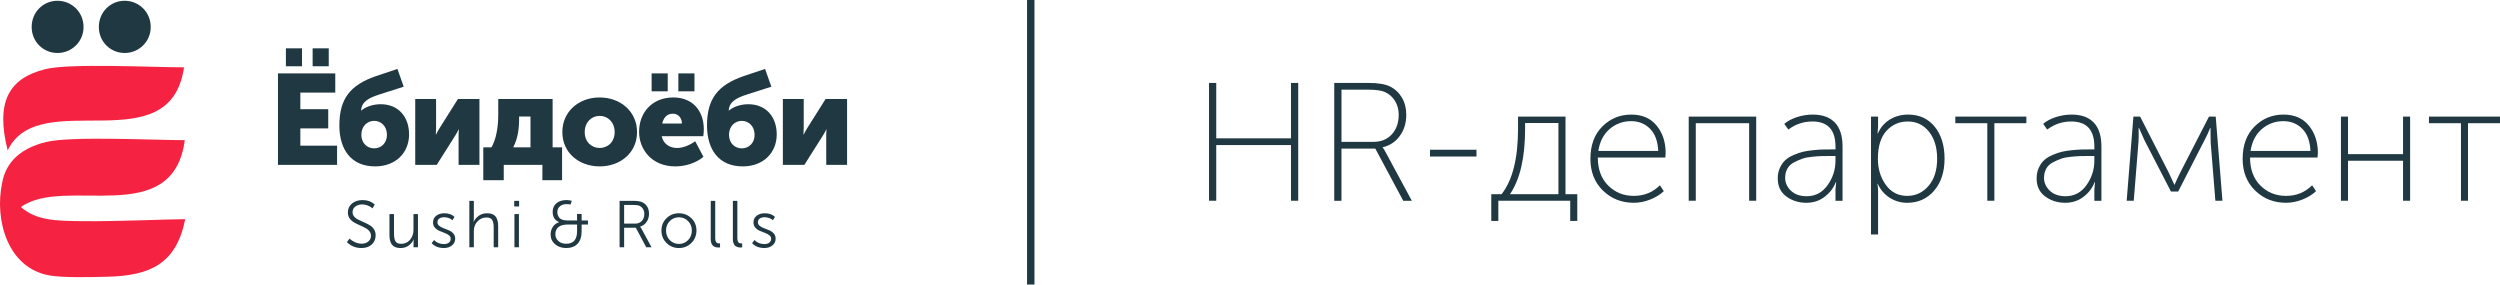
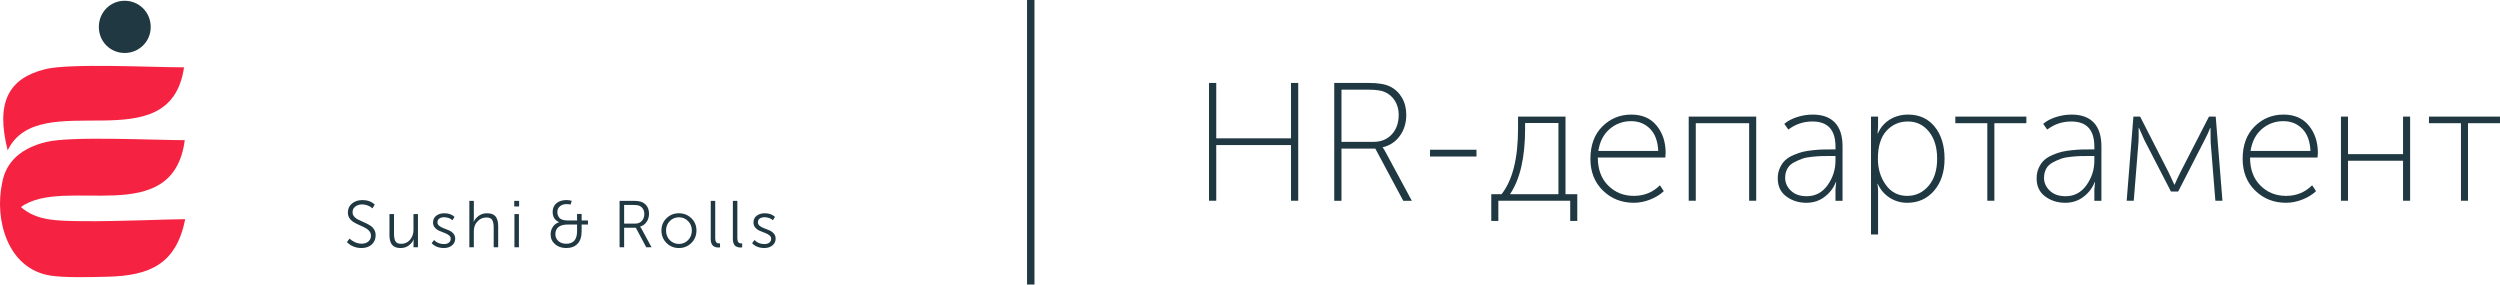
<svg xmlns="http://www.w3.org/2000/svg" xml:space="preserve" width="337.089mm" height="38.365mm" style="shape-rendering:geometricPrecision; text-rendering:geometricPrecision; image-rendering:optimizeQuality; fill-rule:evenodd; clip-rule:evenodd" viewBox="0 0 99484.14 11322.44">
  <defs>
    <style type="text/css">  .fil1 {fill:#203842} .fil0 {fill:#F52341} .fil2 {fill:#203842;fill-rule:nonzero}  </style>
  </defs>
  <g id="Слой_x0020_1">
    <g id="_1691974027552">
      <g id="_2235581416736">
        <path class="fil0" d="M7352.56 5577.76c-469.96,3571.75 -4790.15,1398.49 -6521.1,2661.31 616.73,543.57 1407.9,551.27 2470.92,561.63 1454.53,14.11 3420.47,-79.39 4067.89,-79.39 -355.81,1792.46 -1412.98,2247.57 -3083.34,2290.48 -828.95,21.25 -1768.17,39.13 -2293.67,-47.22 -1699.34,-279.6 -2217.85,-2231.43 -1908.91,-3679.2 0,-0.35 0,-0.74 0,-0.91 152.2,-872.07 781.17,-1394.74 1749.37,-1634.06 978.35,-241.77 4300.62,-72.63 5518.85,-72.63z" />
        <path class="fil0" d="M7323.23 2679.19c-557.29,3842.11 -5766.84,700.84 -7017.83,3303.83 -476.19,-1888.4 10.92,-2863.56 1498.77,-3231.38 978.35,-241.77 4256.21,-72.45 5519.06,-72.45z" />
-         <path class="fil1" d="M11061.28 6560.26l2351.84 0 0 -763.49 -1461.15 0 0 -687.5 1109.68 0 0 -763.49 -1109.68 0 0 -661.7 1389.64 0 0 -763.49 -2280.33 0 0 3639.69 0 0zm1379.48 -3924.72l641.4 0 0 -712.7 -641.4 0 0 712.7zm-1063.96 0l641.4 0 0 -712.7 -641.4 0 0 712.7zm2127.93 2356.71c0,962.17 473.38,1628.95 1420.12,1628.95 829.93,0 1354.1,-549.76 1354.1,-1272.62 0,-702.34 -427.46,-1201.29 -1130.01,-1201.29 -229.17,0 -544.69,61.15 -768.75,249.47l-10.18 0c15.26,-376.67 371.59,-519.1 707.8,-631.22l987.38 -315.73 -249.47 -707.42 -850.05 285.03c-1023.12,351.29 -1460.94,895.98 -1460.94,1964.81l0 0zm875.44 371.59c0,-340.93 234.24,-554.84 509.12,-554.84 274.88,0 509.12,213.91 509.12,554.84 0,336.03 -234.24,539.61 -509.12,539.61 -274.88,0 -509.12,-203.58 -509.12,-539.61zm2143.36 1196.42l855.13 0 727.93 -1150.52c40.64,-71.3 96.71,-152.76 142.43,-259.45l10.15 0c-10.15,101.61 -10.15,203.37 -10.15,264.52l0 1145.45 829.72 0 0 -2621.62 -855.13 0 -727.93 1155.39c-45.72,76.59 -96.71,152.76 -142.43,259.65l-10.15 0c5.08,-66.05 10.15,-167.84 10.15,-259.65l0 -1155.39 -829.72 0 0 2621.62 0 0zm3899.31 -697.47c183.24,-351.26 234.07,-733.01 234.07,-1130.16l0 -96.54 453.05 0 0 1226.7 -687.12 0zm-1191.13 0l0 1308.18 814.46 0 0 -610.71 1537.35 0 0 610.71 783.8 0 0 -1308.18 -376.67 0 0 -1924.14 -2163.46 0 0 631.22c0,529.25 -96.71,997.74 -269.81,1292.95l-325.67 0 0 -0.03zm3145.79 -605.81c0,819.57 661.88,1364.23 1486.32,1364.23 824.85,0 1486.56,-544.69 1486.56,-1364.23 0,-824.64 -661.7,-1379.31 -1491.63,-1379.31 -819.36,0 -1481.24,554.66 -1481.24,1379.31zm890.87 0c0,-397.01 274.88,-646.48 595.48,-646.48 320.77,0 595.66,249.47 595.66,646.48 0,391.9 -274.88,631.22 -595.66,631.22 -320.6,0 -595.48,-239.32 -595.48,-631.22zm2163.28 -10.15c0,697.44 504.05,1374.38 1440.81,1374.38 402.08,0 834.8,-137.32 1119.86,-381.75l-325.88 -615.99c-213.73,142.63 -463.2,264.73 -722.86,264.73 -279.96,0 -544.48,-147.68 -610.91,-468.28l1654.37 0c10.36,-91.64 20.51,-183.27 20.51,-274.88 0,-727.93 -437.82,-1267.36 -1211.47,-1267.36 -845.16,0 -1364.43,600.55 -1364.43,1369.12l0 0.03zm921.53 -330.78c45.89,-208.83 168.02,-391.9 422.56,-391.9 223.88,0 361.41,177.99 361.41,391.9l-783.98 0 0 0zm641.4 -1282.77l641.19 0 0 -712.7 -641.19 0 0 712.7zm-1063.96 0l641.37 0 0 -712.7 -641.37 0 0 712.7zm2204.31 1358.97c0,962.17 473.35,1628.95 1420.12,1628.95 829.9,0 1354.07,-549.76 1354.07,-1272.62 0,-702.34 -427.64,-1201.29 -1130.01,-1201.29 -229.14,0 -544.66,61.15 -768.75,249.47l-10.15 0c15.23,-376.67 371.57,-519.1 707.6,-631.22l987.58 -315.73 -249.47 -707.42 -850.05 285.03c-1023.12,351.29 -1460.94,895.98 -1460.94,1964.81zm875.44 371.59c0,-340.93 234.24,-554.84 509.12,-554.84 274.88,0 509.09,213.91 509.09,554.84 0,336.03 -234.24,539.61 -509.09,539.61 -274.88,0 -509.12,-203.58 -509.12,-539.61zm2143.15 1196.42l855.31 0 727.93 -1150.52c40.64,-71.3 96.71,-152.76 142.43,-259.45l10.15 0c-10.15,101.61 -10.15,203.37 -10.15,264.52l0 1145.45 829.72 0 0 -2621.62 -855.13 0 -727.93 1155.39c-45.72,76.59 -96.71,152.76 -142.43,259.65l-10.15 0c5.08,-66.05 10.15,-167.84 10.15,-259.65l0 -1155.39 -829.9 0 0 2621.62 0 0z" />
        <path class="fil1" d="M13803.9 9633.81l107.6 -139.24c61.33,59.65 134.34,108.19 219.19,145.82 84.85,37.63 171.03,56.43 258.53,56.43 110.44,0 199.98,-28.95 269.22,-86.53 69.06,-57.96 103.68,-133.96 103.68,-228.61 0,-63.04 -17.12,-118.52 -51.18,-166.69 -34.23,-47.99 -77.88,-88.42 -131.33,-120.62 -53.42,-32.35 -112.89,-63.01 -178.55,-91.99 -65.67,-28.77 -131.13,-59.08 -196.79,-90.49 -65.67,-31.61 -125.31,-66.05 -178.55,-103.68 -53.42,-37.63 -97.27,-86.74 -131.33,-147.12 -34.06,-60.41 -51.18,-129.06 -51.18,-206.03 0,-148.83 55.13,-268.3 165.39,-358.4 110.26,-90.13 248.53,-135.11 414.86,-135.11 197.74,0 360.5,59.47 488.23,178.37l-89.19 152.4c-50.79,-47.22 -112.89,-85.44 -186.43,-114.21 -73.58,-28.98 -147.12,-43.47 -220.52,-43.47 -108.55,0 -199.98,28.24 -274.29,84.11 -74.52,56.07 -111.59,131.33 -111.59,225.77 0,59.47 16.94,112.5 51.18,158.81 34.06,46.45 77.91,84.47 131.33,114.18 53.24,29.75 112.89,58.7 178.55,86.74 65.49,28.04 131.13,57.76 196.79,89.19 65.67,31.61 125.13,66.4 178.55,104.98 53.24,38.57 97.1,89.01 131.33,151.08 34.06,62.09 50.97,133.4 50.97,213.94 0,146.94 -50.58,268.09 -152.2,363.69 -101.41,95.21 -238.93,142.99 -412.23,142.99 -229.14,0 -422.56,-78.83 -580.04,-236.31l0 0zm1694.24 -275.65l0 -840.05 181.18 0 0 792.83c0,124.19 18.83,220.52 56.46,288.6 37.63,68.32 114.18,102.56 229.73,102.56 145.23,0 263.02,-54.19 353.15,-162.73 90.13,-108.58 135.29,-238.02 135.29,-388.53l0 -632.72 178.35 0 0 1320.4 -175.93 0 0 -207.33 10.57 -104.98 -5.28 0c-31.43,82.19 -93.14,160.11 -184.96,233.65 -91.99,73.4 -203.58,110.26 -334.7,110.26 -154.09,0 -266.59,-41.94 -337.33,-126.05 -70.95,-83.9 -106.51,-212.61 -106.51,-385.88l0 -0.03zm1678.83 320.24l94.44 -126.08c103.29,106.87 236.31,160.31 399.07,160.31 76.94,0 140.33,-18.83 190.21,-56.46 50.02,-37.63 74.87,-89.75 74.87,-156.33 0,-54.19 -24.08,-100.11 -72.07,-137.74 -48.16,-37.63 -106.87,-69.24 -175.93,-94.44 -69.24,-25.41 -138.27,-53.06 -207.53,-82.78 -69.03,-29.75 -127.73,-72.25 -175.9,-127.38 -47.99,-55.13 -72.07,-122.86 -72.07,-203.4 0,-115.51 42.91,-205.62 128.7,-270.37 85.59,-64.9 192.45,-97.24 320.21,-97.24 169.7,0 305.37,48.14 406.95,144.49l-84.11 133.96c-36.68,-36.89 -85.79,-66.23 -146.94,-88.07 -61.33,-21.84 -122.48,-32.73 -183.81,-32.73 -75.26,0 -138.3,16.91 -189.09,51.18 -50.61,34.06 -76.02,85.23 -76.02,153.53 0,54.36 24.11,100.64 72.07,139.03 48.16,38.57 107.25,70.56 177.25,95.95 69.97,25.41 139.6,52.89 208.83,82.78 69.06,29.75 127.76,72.07 175.72,127.2 48.16,55.13 72.25,123.04 72.25,203.58 0,108.37 -41.94,197.74 -126.05,267.71 -83.9,70 -190.77,105.01 -320.21,105.01 -204.73,0 -368.41,-63.78 -490.89,-191.71l0.03 0zm1500.07 160.11l0 -1845.52 178.55 0 0 724.54 -7.91 107.63 5.28 0c31.43,-80.36 94.06,-156.92 187.76,-229.73 93.5,-72.63 206.97,-108.93 339.99,-108.93 159.16,0 272.99,42.88 341.29,128.68 68.29,85.79 102.35,213.55 102.35,383.25l0 840.08 -178.55 0 0 -792.65c0,-124.37 -19.18,-220.7 -57.76,-288.81 -38.57,-68.29 -115.51,-102.56 -231.06,-102.56 -139.98,0 -258.5,51.77 -355.78,155.06 -97.1,103.09 -145.65,233.48 -145.65,391.13l0 637.83 -178.52 0 0 0zm1786.26 -1622.37l0 -223.15 194.34 0 0 223.15 -194.34 0zm7.91 1622.37l0 -1320.4 178.55 0 0 1320.4 -178.55 0zm1439.87 -509.12c0,-110.44 29.72,-211.1 89.19,-301.97 59.44,-91.08 141.66,-152.4 246.64,-183.83l0 -5.25c-169.7,-71.69 -254.55,-208.27 -254.55,-409.61 0,-141.66 49.85,-255.11 149.57,-339.96 99.9,-84.88 233.68,-127.2 401.7,-127.2 68.29,0 138.27,9.59 209.95,28.77l-49.85 149.57c-48.9,-12.22 -99.72,-18.24 -152.2,-18.24 -108.58,0 -197.76,28.42 -267.74,85.23 -70.18,57.02 -104.98,134.34 -104.98,232.35 0,36.89 4.69,71.69 14.28,105.01 9.8,33.29 27.3,68.68 52.68,106.3 25.2,37.63 66.43,67.53 123.25,89.36 56.99,21.81 125.67,32.73 206.21,32.73l388.51 0 0 -259.83 181.18 0 0 259.83 251.95 0 0 162.76 -251.95 0 0 270.37c0,217.1 -54.36,382.1 -162.73,494.99 -108.55,112.89 -258.32,169.34 -449.1,169.34 -181.95,0 -331.16,-51.18 -447.59,-153.7 -116.28,-102.17 -174.42,-231.44 -174.42,-387.03l0 0zm188.88 -10.71c0,108.55 39.34,199.24 118.17,271.84 78.65,72.63 183.81,108.96 314.96,108.96 287.1,0 430.65,-166.33 430.65,-498.79l0 -265.26 -388.51 0c-155.8,0 -273.94,34.23 -354.48,102.53 -80.51,68.12 -120.8,161.79 -120.8,280.73zm2555.6 519.84l0 -1845.52 559.15 0c146.94,0 259.83,17.5 338.48,52.47 182.12,87.51 273.2,241.59 273.2,462.11 0,124.16 -32.38,232.74 -97.27,325.5 -64.54,92.73 -149.57,154.09 -254.55,183.81l0 5.28c14.11,15.79 30.66,40.26 49.85,73.55l401.7 742.81 -209.98 0 -414.86 -777.04 -464.71 0 0 777.04 -181 0 0 0zm181 -939.8l438.56 0c110.26,0 198.5,-35.36 265.08,-106.28 66.43,-70.95 99.72,-164.09 99.72,-279.6 0,-73.55 -16.94,-138.65 -51.18,-195.46 -34.06,-57.02 -81.84,-99.55 -143.17,-127.58 -50.61,-22.58 -131.15,-34.06 -241.41,-34.06l-367.64 0 0 742.98 0.03 0zm1484.46 273.02c0,-194.16 67.35,-356.93 202.07,-488.26 134.7,-131.3 299.32,-196.97 493.69,-196.97 194.16,0 359.17,65.67 494.81,196.97 135.46,131.33 203.37,294.09 203.37,488.26 0,197.74 -67.91,363.69 -203.37,497.44 -135.64,133.96 -300.65,200.95 -494.81,200.95 -194.37,0 -358.99,-66.96 -493.69,-200.95 -134.73,-133.75 -202.07,-299.7 -202.07,-497.44zm183.63 0c0,154.09 49.46,281.85 148.45,383.43 98.78,101.41 219.93,152.2 363.69,152.2 143.34,0 265.08,-50.79 364.81,-152.2 99.72,-101.61 149.57,-229.34 149.57,-383.43 0,-148.66 -49.85,-273.38 -149.57,-374.04 -99.72,-100.67 -221.43,-151.08 -364.81,-151.08 -143.76,0 -264.91,50.41 -363.69,151.08 -98.99,100.67 -148.45,225.39 -148.45,374.04zm1778.35 354.45l0 -1533.19 178.73 0 0 1493.87c0,133.01 49.85,199.42 149.57,199.42 17.5,0 31.43,-0.74 41.97,-2.63l0 160.11c-20.9,3.6 -42.91,5.28 -65.67,5.28 -26.15,0 -50.61,-1.68 -73.37,-5.28 -22.78,-3.36 -49.11,-11.66 -78.86,-24.82 -29.72,-13.19 -55.1,-31.25 -76.2,-53.83 -20.87,-22.75 -38.93,-54.75 -53.8,-95.95 -14.84,-41.02 -22.4,-88.63 -22.4,-142.99l0.03 0zm880.69 0l0 -1533.19 178.55 0 0 1493.87c0,133.01 49.88,199.42 149.6,199.42 17.47,0 31.4,-0.74 41.94,-2.63l0 160.11c-20.9,3.6 -42.91,5.28 -65.67,5.28 -26.15,0 -50.61,-1.68 -73.37,-5.28 -22.75,-3.36 -49.11,-11.66 -78.83,-24.82 -29.72,-13.19 -55.13,-31.25 -76.2,-53.83 -20.9,-22.75 -38.96,-54.75 -53.62,-95.95 -15.05,-41.02 -22.4,-88.63 -22.4,-142.99l0 0zm765.03 152.23l94.44 -126.08c103.29,106.87 236.31,160.31 399.04,160.31 76.97,0 140.54,-18.83 190.42,-56.46 49.85,-37.63 74.7,-89.75 74.7,-156.33 0,-54.19 -23.91,-100.11 -72.07,-137.74 -48.16,-37.63 -106.87,-69.24 -175.93,-94.44 -69.24,-25.41 -138.27,-53.06 -207.53,-82.78 -69.03,-29.75 -127.55,-72.25 -175.72,-127.38 -48.16,-55.13 -72.25,-122.86 -72.25,-203.4 0,-115.51 42.91,-205.62 128.7,-270.37 85.62,-64.9 192.48,-97.24 320.21,-97.24 169.7,0 305.37,48.14 406.95,144.49l-84.08 133.96c-36.68,-36.89 -85.79,-66.23 -146.94,-88.07 -61.15,-21.84 -122.48,-32.73 -183.83,-32.73 -75.26,0 -138.27,16.91 -189.09,51.18 -50.61,34.06 -76,85.23 -76,153.53 0,54.36 24.08,100.64 72.04,139.03 48.37,38.57 107.25,70.56 177.43,95.95 70,25.41 139.42,52.89 208.65,82.78 69.06,29.75 127.76,72.07 175.93,127.2 47.96,55.13 72.04,123.04 72.04,203.58 0,108.37 -41.94,197.74 -125.87,267.71 -84.08,70 -190.95,105.01 -320.39,105.01 -204.7,0 -368.41,-63.78 -490.89,-191.71l0.03 0z" />
-         <path class="fil1" d="M2287.53 2108.18c567.44,0 1037.05,-450.42 1037.05,-1033.86 0,-593.59 -469.61,-1044.01 -1037.05,-1044.01 -567.47,0 -1027.28,450.42 -1027.28,1044.01 0,583.44 459.81,1033.86 1027.28,1033.86z" />
        <path class="fil1" d="M4960.68 2108.18c567.44,0 1037.08,-450.42 1037.08,-1033.86 0,-593.59 -469.64,-1044.01 -1037.08,-1044.01 -567.44,0 -1027.28,450.42 -1027.28,1044.01 0,583.44 459.84,1033.86 1027.28,1033.86z" />
      </g>
      <path class="fil2" d="M48110.96 7989.12l0 -4688.57 288.01 0 0 2203.63 2973.88 0 0 -2203.63 288.01 0 0 4688.57 -288.01 0 0 -2217.03 -2973.88 0 0 2217.03 -288.01 0zm4983.28 0l0 -4688.57 1373.08 0c375.08,0 656.39,46.9 843.95,140.66 200.92,98.25 359.44,245.6 475.54,442.07 116.1,196.47 174.15,424.22 174.15,683.19 0,330.42 -87.09,612.86 -261.22,847.28 -174.15,234.45 -399.66,382.9 -676.49,445.44l0 13.37c31.25,35.74 66.96,91.55 107.16,167.46l1051.57 1949.11 -341.58 0 -1111.86 -2076.37 -1346.28 0 0 2076.37 -288.01 0zm288.01 -2344.28l1272.59 0c303.66,0 547.02,-99.34 730.09,-298.05 183.07,-198.71 274.62,-458.8 274.62,-780.32 0,-205.41 -49.11,-388.48 -147.36,-549.23 -98.25,-160.76 -232.21,-279.07 -401.87,-354.98 -138.41,-62.54 -357.22,-93.79 -656.39,-93.79l-1071.67 0 0 2076.37zm3523.11 582.73l0 -267.92 1848.65 0 0 267.92 -1848.65 0zm3181.53 1500.34l1929.01 0 0 -2833.22 -1326.18 0 0 221.02c0,1152.06 -200.95,2022.77 -602.83,2612.2zm-743.45 0l408.57 0c437.59,-553.69 656.39,-1424.43 656.39,-2612.2l0 -475.57 1888.81 0 0 3087.77 468.84 0 0 1064.97 -281.29 0 0 -803.75 -2860.05 0 0 803.75 -281.29 0 0 -1064.97zm3945.05 -1406.58c0,-544.75 158.54,-974.54 475.57,-1289.35 317.03,-314.81 701.05,-472.2 1152.06,-472.2 433.13,0 769.13,146.24 1008.04,438.71 238.88,292.5 358.34,655.3 358.34,1088.43 0,40.2 -4.49,100.46 -13.4,180.85l-2685.89 0c0,468.84 137.32,840.58 411.94,1115.2 274.62,274.62 615.07,411.91 1021.44,411.91 410.79,0 756.85,-140.66 1038.17,-421.94l154.06 234.42c-147.36,138.41 -329.3,250.06 -545.87,334.88 -216.56,84.85 -432.04,127.26 -646.36,127.26 -486.72,0 -896.42,-161.85 -1229.09,-485.6 -332.67,-323.73 -499,-744.58 -499,-1262.55zm314.81 -314.78l2384.48 0c-17.86,-388.51 -127.26,-683.22 -328.21,-884.14 -200.92,-200.95 -450.98,-301.41 -750.15,-301.41 -325.97,0 -610.65,103.83 -854.01,311.45 -243.36,207.65 -394.05,499 -452.11,874.11zm3596.8 1982.58l0 -3348.99 2685.86 0 0 3348.99 -281.32 0 0 -3087.74 -2123.23 0 0 3087.74 -281.32 0zm3543.21 -890.81c0,-156.3 29.01,-296.96 87.06,-421.97 58.05,-125.05 129.5,-226.63 214.35,-304.78 84.82,-78.12 195.34,-146.24 331.55,-204.29 136.2,-58.05 260.1,-100.46 371.74,-127.26 111.62,-26.8 245.58,-47.99 401.87,-63.63 156.27,-15.61 276.83,-24.55 361.68,-26.8 84.85,-2.21 187.55,-3.33 308.11,-3.33l221.02 0 0 -113.86c0,-665.33 -305.87,-998 -917.61,-998 -357.22,0 -676.49,107.16 -957.81,321.51l-160.76 -227.75c129.5,-111.62 296.96,-200.92 502.34,-267.92 205.41,-66.96 415.27,-100.46 629.62,-100.46 388.48,0 683.19,107.16 884.11,321.51 200.95,214.32 301.41,529.13 301.41,944.41l0 2163.43 -281.32 0 0 -442.07 26.8 -301.41 -13.4 0c-89.31,232.21 -237.78,427.55 -445.41,586.09 -207.65,158.51 -449.89,237.75 -726.72,237.75 -303.66,0 -569.33,-83.7 -797.08,-251.15 -227.72,-167.46 -341.58,-407.45 -341.58,-720.02zm294.71 -20.1c0,192.01 75.91,361.68 227.72,509.04 151.81,147.36 361.71,221.02 629.62,221.02 343.82,0 620.65,-146.24 830.52,-438.71 209.89,-292.47 314.81,-619.56 314.81,-981.24l0 -180.85 -214.32 0c-138.44,0 -251.18,1.12 -338.25,3.36 -87.09,2.21 -212.11,11.16 -375.11,26.77 -162.97,15.64 -296.93,42.44 -401.87,80.39 -104.92,37.95 -214.32,87.06 -328.18,147.36 -113.86,60.26 -199.83,142.87 -257.88,247.82 -58.05,104.92 -87.06,226.6 -87.06,365.04zm3415.95 2250.49l0 -4688.57 281.32 0 0 401.9 -20.1 267.92 13.4 0c98.22,-232.21 254.52,-415.27 468.84,-549.23 214.35,-133.96 459.93,-200.95 736.79,-200.95 442.07,0 793.72,160.76 1054.93,482.27 261.22,321.48 391.81,745.7 391.81,1272.59 0,526.92 -138.41,951.11 -415.27,1272.62 -276.83,321.51 -634.05,482.24 -1071.67,482.24 -254.52,0 -486.72,-66.96 -696.59,-200.92 -209.86,-133.96 -368.38,-319.27 -475.54,-555.93l-13.4 0c17.86,80.36 26.8,178.61 26.8,294.71l0 1721.36 -281.32 0zm274.62 -3007.38c0,397.42 104.92,742.36 314.78,1034.83 209.89,292.47 493.42,438.71 850.65,438.71 339.37,0 622.93,-132.84 850.65,-398.51 227.72,-265.7 341.58,-626.26 341.58,-1081.73 0,-446.53 -108.28,-804.87 -324.85,-1075 -216.56,-270.16 -496.76,-405.24 -840.58,-405.24 -339.37,0 -622.9,123.92 -850.65,371.74 -227.72,247.82 -341.58,619.56 -341.58,1115.2zm4353.63 1667.79l0 -3087.74 -1272.59 0 0 -261.25 2826.52 0 0 261.25 -1272.62 0 0 3087.74 -281.32 0zm1962.51 -890.81c0,-156.3 29.01,-296.96 87.06,-421.97 58.05,-125.05 129.5,-226.63 214.35,-304.78 84.82,-78.12 195.34,-146.24 331.55,-204.29 136.2,-58.05 260.1,-100.46 371.74,-127.26 111.62,-26.8 245.58,-47.99 401.87,-63.63 156.27,-15.61 276.83,-24.55 361.68,-26.8 84.85,-2.21 187.55,-3.33 308.11,-3.33l221.02 0 0 -113.86c0,-665.33 -305.87,-998 -917.61,-998 -357.22,0 -676.49,107.16 -957.81,321.51l-160.76 -227.75c129.5,-111.62 296.96,-200.92 502.34,-267.92 205.41,-66.96 415.27,-100.46 629.62,-100.46 388.48,0 683.19,107.16 884.11,321.51 200.95,214.32 301.41,529.13 301.41,944.41l0 2163.43 -281.32 0 0 -442.07 26.8 -301.41 -13.4 0c-89.31,232.21 -237.78,427.55 -445.41,586.09 -207.65,158.51 -449.89,237.75 -726.72,237.75 -303.66,0 -569.33,-83.7 -797.08,-251.15 -227.72,-167.46 -341.58,-407.45 -341.58,-720.02zm294.71 -20.1c0,192.01 75.91,361.68 227.72,509.04 151.81,147.36 361.71,221.02 629.62,221.02 343.82,0 620.65,-146.24 830.52,-438.71 209.89,-292.47 314.81,-619.56 314.81,-981.24l0 -180.85 -214.32 0c-138.44,0 -251.18,1.12 -338.25,3.36 -87.09,2.21 -212.11,11.16 -375.11,26.77 -162.97,15.64 -296.93,42.44 -401.87,80.39 -104.92,37.95 -214.32,87.06 -328.18,147.36 -113.86,60.26 -199.83,142.87 -257.88,247.82 -58.05,104.92 -87.06,226.6 -87.06,365.04zm3288.69 910.91l267.92 -3348.99 267.92 0 1131.93 2217.03 227.75 488.97 13.4 0c75.91,-178.61 151.81,-341.61 227.72,-488.97l1138.66 -2217.03 267.92 0 267.92 3348.99 -281.32 0 -187.55 -2324.19 -6.7 -576.03 -13.4 0c-44.65,125.05 -118.32,285.77 -221.02,482.27l-1051.57 2049.57 -288.01 0 -1051.6 -2036.17 -221.02 -495.67 -13.4 0c4.46,276.86 2.24,468.87 -6.7,576.03l-187.52 2324.19 -281.32 0zm4614.85 -1667.79c0,-544.75 158.54,-974.54 475.57,-1289.35 317.03,-314.81 701.05,-472.2 1152.06,-472.2 433.13,0 769.13,146.24 1008.04,438.71 238.88,292.5 358.34,655.3 358.34,1088.43 0,40.2 -4.49,100.46 -13.4,180.85l-2685.89 0c0,468.84 137.32,840.58 411.94,1115.2 274.62,274.62 615.07,411.91 1021.44,411.91 410.79,0 756.85,-140.66 1038.17,-421.94l154.06 234.42c-147.36,138.41 -329.3,250.06 -545.87,334.88 -216.56,84.85 -432.04,127.26 -646.36,127.26 -486.72,0 -896.42,-161.85 -1229.09,-485.6 -332.67,-323.73 -499,-744.58 -499,-1262.55zm314.81 -314.78l2384.48 0c-17.86,-388.51 -127.26,-683.22 -328.21,-884.14 -200.92,-200.95 -450.98,-301.41 -750.15,-301.41 -325.97,0 -610.65,103.83 -854.01,311.45 -243.36,207.65 -394.05,499 -452.11,874.11zm3596.8 1982.58l0 -3348.99 281.32 0 0 1493.67 2190.23 0 0 -1493.67 281.32 0 0 3348.99 -281.32 0 0 -1594.1 -2190.23 0 0 1594.1 -281.32 0zm4775.6 0l0 -3087.74 -1272.59 0 0 -261.25 2826.52 0 0 261.25 -1272.62 0 0 3087.74 -281.32 0z" />
      <polygon class="fil1" points="40870.19,0 41165.32,0 41165.32,11322.44 40870.19,11322.44 " />
    </g>
  </g>
</svg>